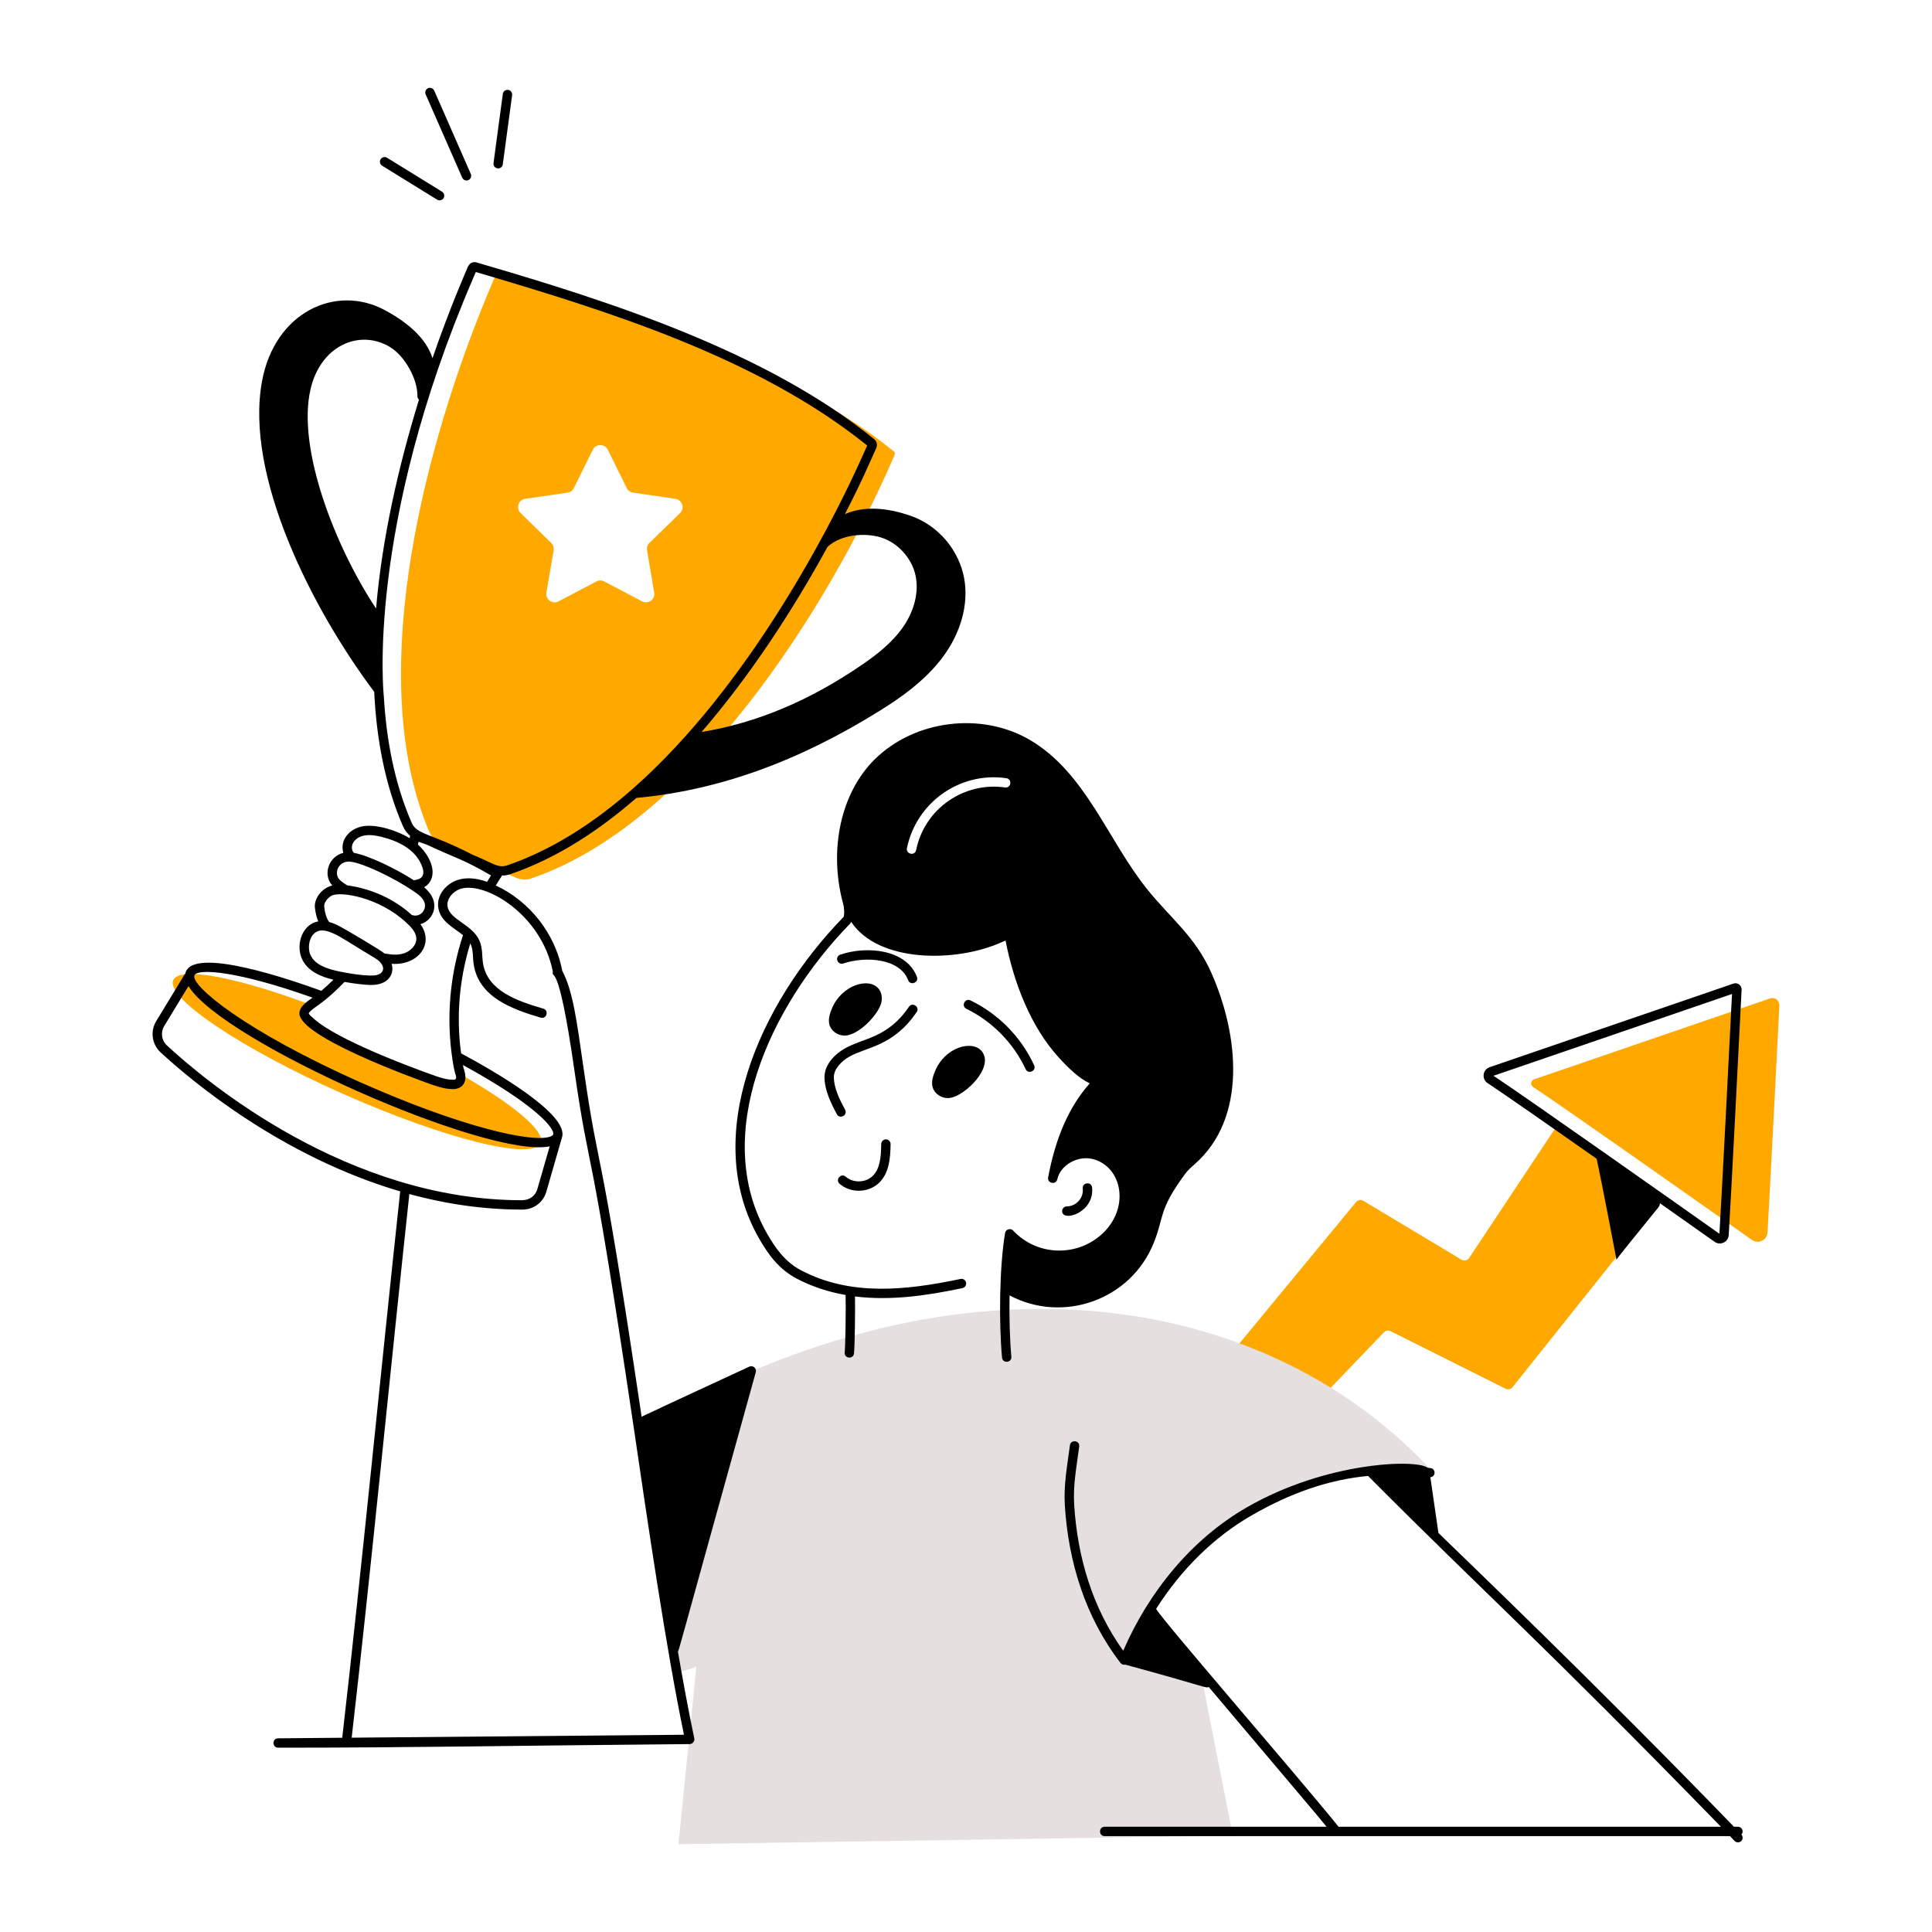
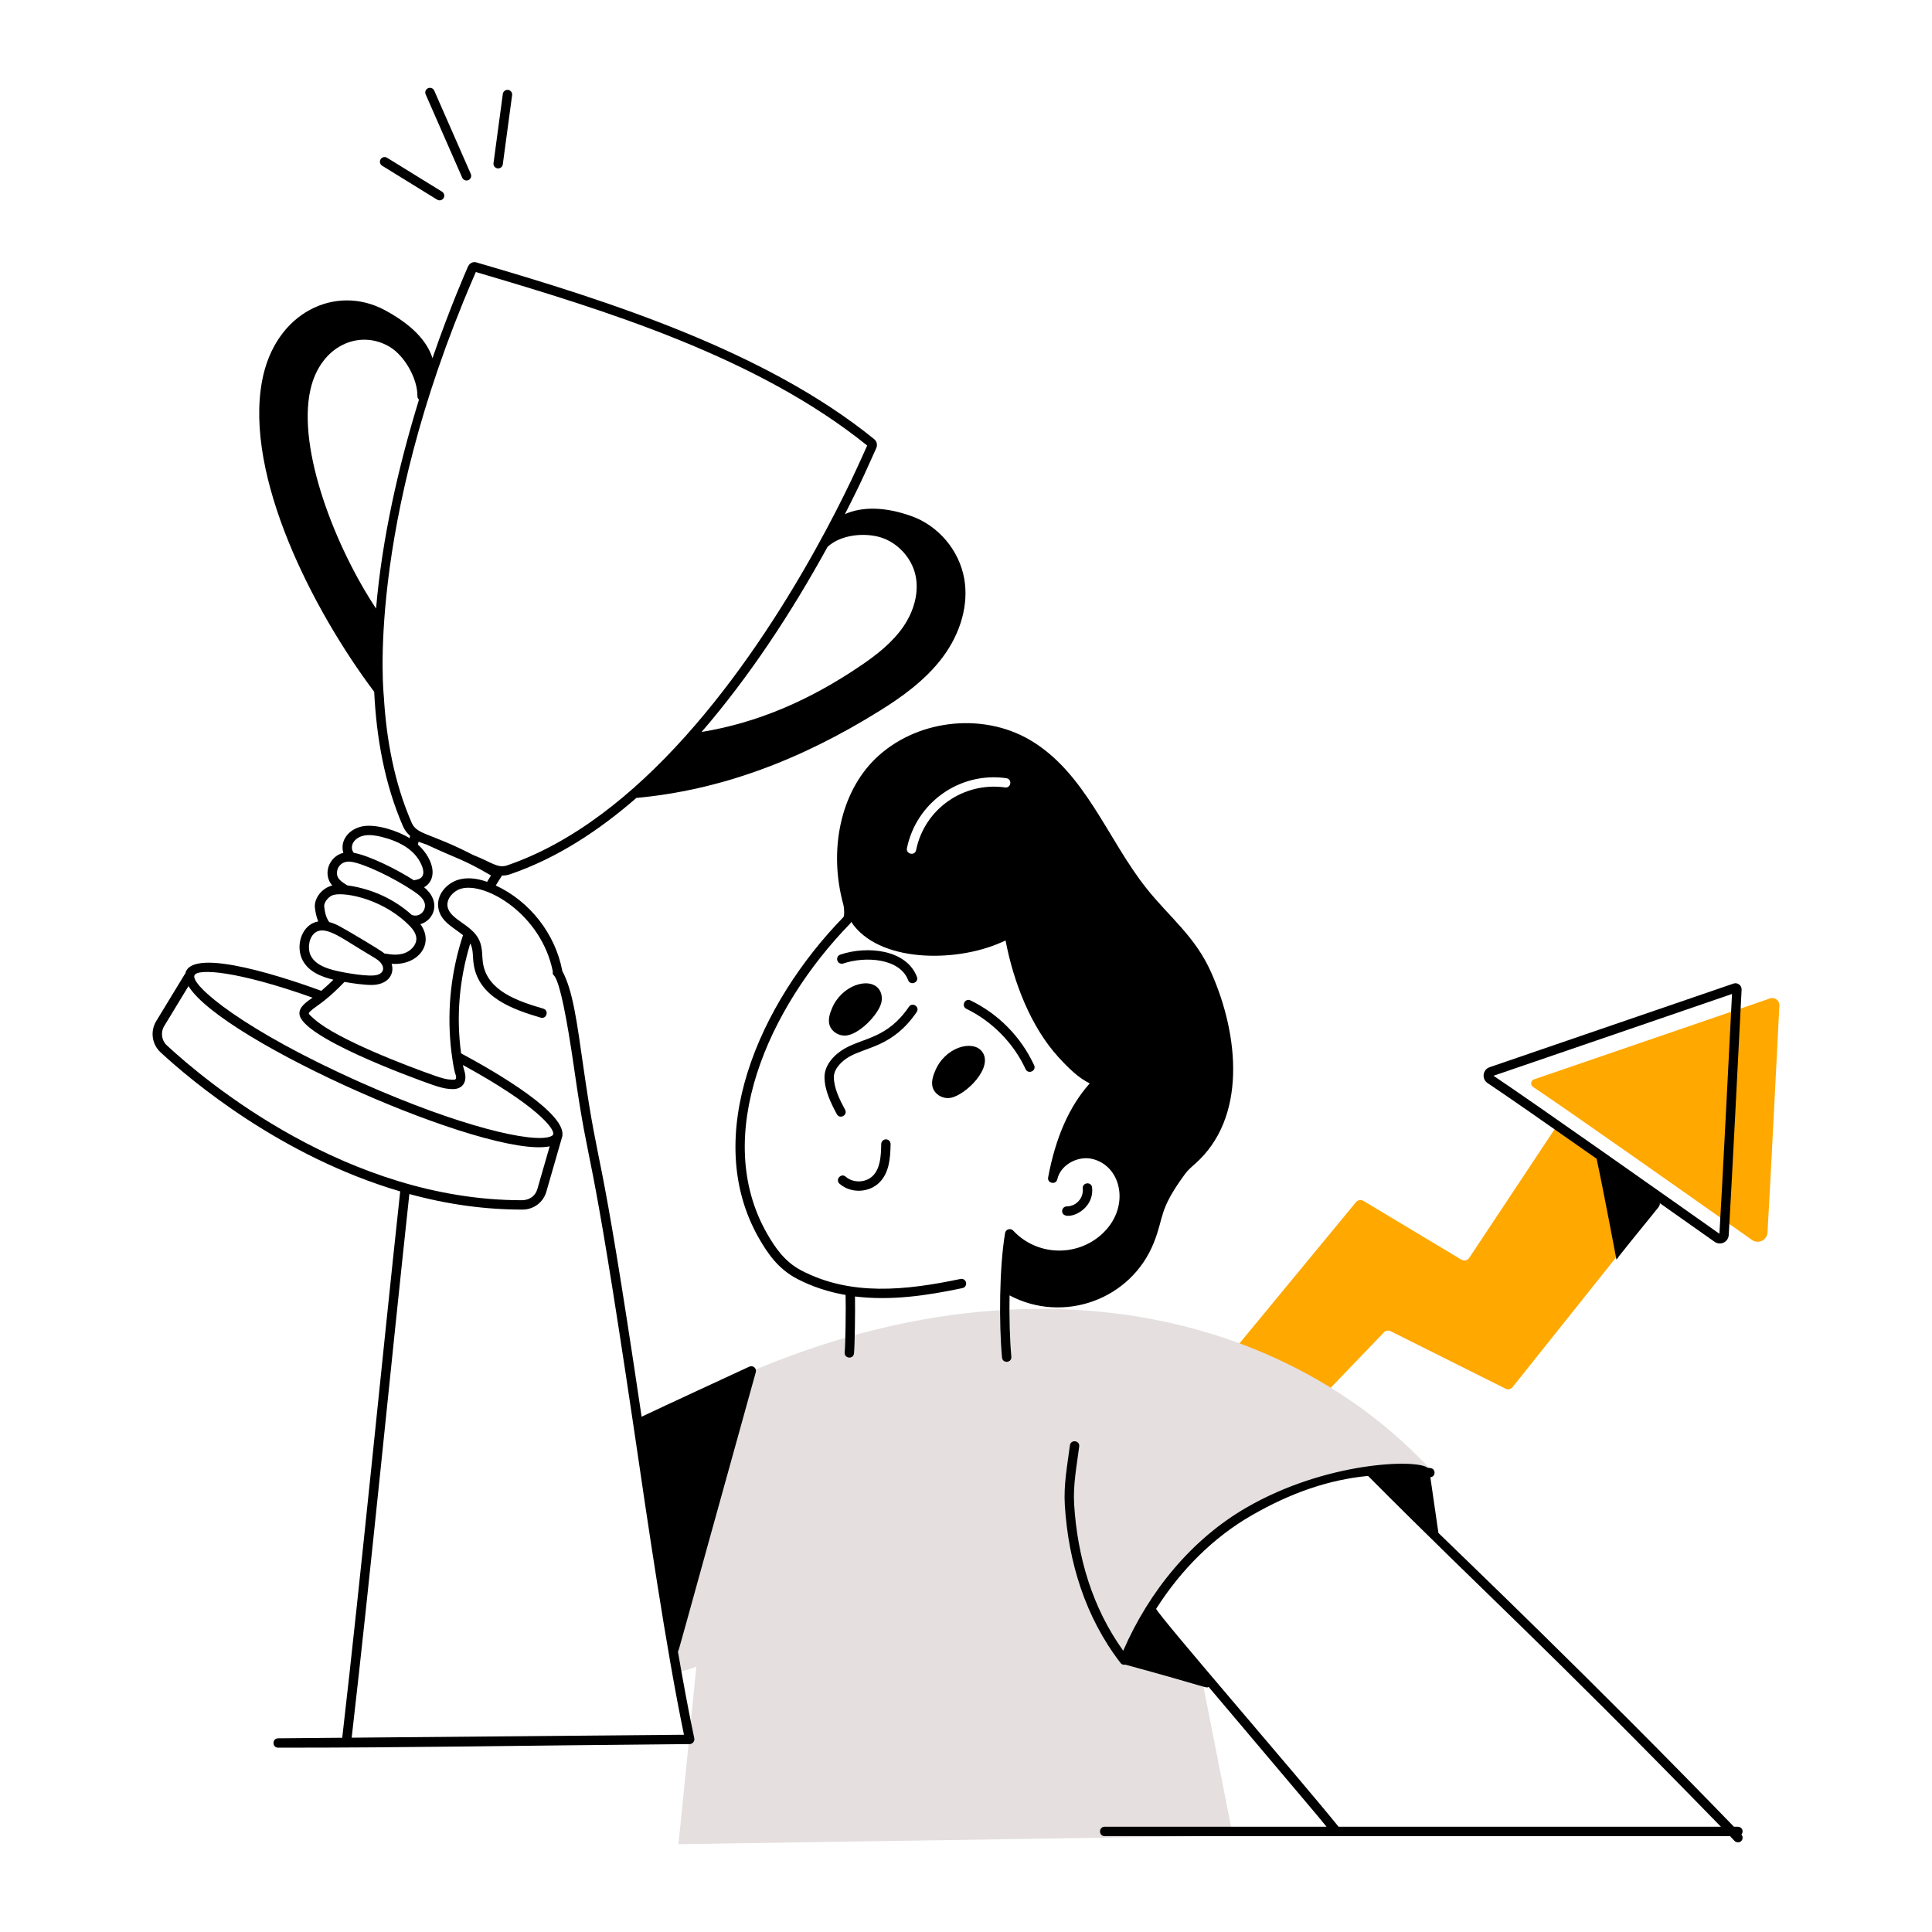
<svg xmlns="http://www.w3.org/2000/svg" viewBox="56.232 45.975 257.537 278.05" width="360" height="360">
  <path fill="#FFA800" d="M179.809 251.327c5.748-4.122 16.382-11.742 18.659-13.374.265-.19.618-.206.899-.042l17.035 9.949c.35.205.798.125 1.056-.188l23.671-28.686c.261-.316.713-.394 1.064-.183l14.111 8.462c.379.228.871.116 1.115-.252l12.22-18.413c.258-.389.787-.488 1.168-.217l13.689 9.709c.388.275.465.82.168 1.191l-21.001 26.326c-.244.306-.668.399-1.017.224l-16.532-8.274c-.324-.162-.716-.095-.967.167l-25.526 26.589c-.293.305-.768.34-1.102.082l-20.662-15.934c-.205-.158-.471-.211-.721-.144l-16.628 4.479C179.618 253.037 179.061 251.864 179.809 251.327zM266.611 202.406c4.908 3.252 24.957 17.394 31.506 22.019.913.645 2.172.036 2.236-1.08.412-7.12 1.422-27.013 1.707-32.656.037-.724-.663-1.256-1.348-1.02-5.913 2.03-28.472 9.775-33.963 11.647C266.268 201.48 266.187 202.125 266.611 202.406z" class="svgShape colorfbec39-0 selectable" />
  <path fill="#E5DFDF" d="M219.19,287.633c-0.877-2.04-2.302-3.443-3.886-4.932     c-1.771-1.663-3.382-3.615-5.044-5.399" class="svgShape colore5dfdf-1 selectable" />
  <path fill="#E5DFDF" d="M218.776,286.676l-11.35-13.226c0,0,1.361-23.395,0-22.209     c-1.361,1.186-58.941,11.858-58.941,11.858l-4.863,48.288     c26.592-0.408,53.184-0.815,79.776-1.223     C221.857,302.334,220.316,294.505,218.776,286.676" class="svgShape colore5dfdf-2 selectable" />
  <path fill="#E5DFDF" d="M252.447,258.101c-20.631-2.445-37.965,9.103-44.656,26.744      c-5.857-8.462-8.633-18.838-6.8-28.971l-49.57,13.385      c-0.916,2.983-1.743,5.983-2.479,9.019c-0.467,1.923-0.485,5.974-2.21,7.223      c-0.809,0.595-1.88,0.791-3.351,1.159c-1.904-10.654-3.701-22.926-5.498-35.125      C185.29,223.692,229.202,232.424,252.447,258.101z" class="svgShape colore5dfdf-3 selectable" />
-   <path fill="#FFA800" d="M123.769 210.489c-1.123 2.56-13.861-.62-28.45-7.097-14.598-6.477-25.522-13.808-24.408-16.359.889-2.03 9.118-.44 19.781 3.548-1.468 1.129-1.104 1.531.117 2.605 3.366 2.971 13.514 6.841 17.643 8.283 1.984.678 4.219 1.154 3.782-.898C119.825 204.902 124.515 208.774 123.769 210.489zM174.606 110.935c-1.132-.916-2.291-1.797-3.477-2.641-14.685-10.366-35.952-17.874-53.245-22.575-.664-.177-.46-.457-1.689 2.479-8.996 21.667-17.35 53.592-9.19 75.586.688 1.826 1.057 3.1 2.47 3.737l10.726 4.761c.71.314 1.509.368 2.237.117 0 0 .009 0 .009-.009 22.906-7.799 42.474-38.377 52.104-60.539C174.726 111.462 174.907 111.169 174.606 110.935zM143.847 119.82l-4.411 4.294c-.278.279-.413.674-.341 1.069l1.033 6.064c.171.988-.862 1.743-1.743 1.276l-5.453-2.866c-.35-.189-.773-.189-1.123 0l-5.444 2.866c-.889.467-1.922-.287-1.752-1.276l1.042-6.064c.063-.395-.063-.79-.35-1.069l-4.402-4.294c-.719-.701-.323-1.914.665-2.057l6.091-.889c.395-.054.728-.297.907-.656l2.722-5.516c.449-.898 1.725-.898 2.165 0l2.722 5.516c.18.359.521.602.907.656l6.091.889C144.161 117.906 144.557 119.119 143.847 119.82z" class="svgShape color0200f7-4 selectable" />
  <path d="M260.069 201.853c2.523 1.672 9.055 6.228 15.686 10.88.844 3.841 2.821 14.32 2.842 14.438l-.033.052c.012-.014.023-.028.035-.042.004.025.01.052.014.077.96-1.173-1.818 2.143 5.931-7.393.171-.21.353-.457.308-.725-.001-.005-.004-.009-.005-.013 3.614 2.546 6.559 4.626 7.898 5.572.809.572 1.96.046 2.024-.968.331-5.283 1.5-28.295 1.855-35.319.031-.626-.581-1.085-1.171-.881-3.067 1.053-29.132 10.002-35.091 12.034C259.351 199.908 259.179 201.264 260.069 201.853zM295.244 189.026c-.379 7.497-1.482 29.172-1.813 34.507-4.709-3.328-27.064-19.112-32.514-22.735C266.778 198.8 290.239 190.745 295.244 189.026zM296.592 309.997c.398-.441.082-1.121-.496-1.121h-.574c-20.36-21.035-39.146-38.97-42.53-42.282l-1.163-8.016c.808-.082.803-1.215.024-1.32-.142-.02-.282-.029-.424-.047-1.593-1.274-14.629-.876-26.026 5.707-7.9 4.548-14.056 12.065-17.776 20.628-4.439-6.186-6.587-13.468-7.06-21.036-.175-2.807.353-5.461.726-8.357.114-.888-1.224-1.05-1.337-.172-.363 2.828-.918 5.652-.734 8.613.512 8.205 2.961 16.149 8.021 22.714.149.194.391.305.683.239 12.242 3.334 11.514 3.419 12.003 3.211 15.719 18.624 14.963 17.666 16.961 20.119h-31.933c-.891 0-.892 1.348 0 1.348 11.652 0 82.843 0 89.998 0 .31.322.534.559.639.675.277.296.718.274.96.05.27-.25.29-.68.04-.95C296.592 309.997 296.592 309.997 296.592 309.997zM238.619 308.875c-6.081-7.525-25.478-29.857-26.257-31.358 3.61-5.68 8.31-10.32 13.71-13.43 5.68-3.28 11.15-5.16 16.79-5.7 17.418 17.498 24.167 23.168 50.785 50.488H238.619zM212.049 224.779c1.499-3.782.63-4.597 4.458-9.825.401-.547.896-.982 1.418-1.442 7.507-6.598 6.402-18.453 2.378-27.55-2.321-5.248-6.003-7.943-9.368-12.184-5.585-7.041-8.787-16.688-16.793-21.344-6.951-4.04-16.514-2.839-22.248 2.795-4.919 4.833-6.706 13.044-4.552 20.918.159.58.177 1.652.008 1.825-12.114 12.44-20.56 31.568-12.122 46.257 1.25 2.177 2.774 4.383 5.442 5.779 2.162 1.131 4.517 1.901 7.002 2.337.056 1.852-.021 7.23-.131 8.265-.094.884 1.245 1.041 1.34.143.112-1.049.188-6.049.143-8.192 5.197.632 10.335-.124 15.467-1.204.364-.077.597-.434.521-.798-.076-.364-.432-.596-.798-.521-7.87 1.655-15.799 2.503-22.919-1.225-2.362-1.236-3.75-3.256-4.899-5.256-8.088-14.08.159-32.569 11.919-44.646.078-.08.124-.176.154-.275 3.89 5.896 14.982 5.884 21.507 3.008.239-.105.478-.21.719-.312 1.147 5.977 3.615 12.432 7.664 16.845 1.333 1.453 2.867 2.972 4.453 3.713-2.943 3.307-4.906 7.746-5.99 13.53-.162.861 1.129 1.126 1.32.271.464-2.084 2.949-3.418 5.03-2.926 4.333 1.025 5.566 7.19 1.223 10.967-3.639 3.162-9.232 2.961-12.611-.658-0 0-0 0-0 0-.379-.404-1.068-.179-1.157.348-.844 5.011-.888 13.052-.441 17.931.081.887 1.423.766 1.342-.123-.221-2.416-.319-5.618-.258-8.827C198.953 236.494 208.752 233.092 212.049 224.779zM177.822 168.312c-.179.895-1.491.584-1.321-.27 1.346-6.562 7.598-11.036 14.302-10.07.888.13.694 1.459-.189 1.33C184.737 158.468 179.044 162.318 177.822 168.312z" fill="#000000" class="svgShape color000000-5 selectable" />
  <path d="M177.9 191.63c.502-.737-.611-1.494-1.113-.759-3.103 4.553-6.495 4.429-9.278 6.026-1.4.804-2.889 2.31-2.873 4.125.018 1.875.926 3.719 1.775 5.301.421.785 1.609.148 1.188-.638-.809-1.506-1.601-3.108-1.615-4.676-.012-1.236 1.176-2.358 2.196-2.944C170.715 196.611 174.509 196.606 177.9 191.63zM165.509 193.847c.388.714 1.2 1.168 2.025 1.168 1.997 0 4.887-3.049 5.284-4.751.168-.723.025-1.46-.381-1.973-1.39-1.757-5.379-.532-6.754 2.874C165.44 191.767 164.988 192.888 165.509 193.847zM180.534 200.159c-.244.602-.697 1.723-.175 2.682.449.827 1.465 1.302 2.403 1.137 2.194-.382 6.318-4.434 4.525-6.691C185.935 195.576 181.945 196.663 180.534 200.159zM167.338 184.639c3.233-1.084 8.145-.736 9.337 2.4.316.833 1.577.355 1.26-.479-1.483-3.904-7.076-4.524-11.025-3.199-.353.118-.542.5-.424.853C166.602 184.567 166.982 184.758 167.338 184.639zM193.579 199.844c.372.805 1.598.247 1.224-.564-1.874-4.064-5.125-7.377-9.154-9.327-.802-.388-1.39.824-.587 1.213C188.756 192.954 191.861 196.117 193.579 199.844zM172.801 210.611c-.031 1.808-.147 3.518-1.207 4.585-1.007 1.014-2.831 1.074-3.9.13-.672-.589-1.558.422-.892 1.011 1.618 1.426 4.249 1.32 5.748-.191 1.411-1.421 1.563-3.501 1.598-5.511.006-.372-.29-.679-.662-.686C173.121 209.95 172.807 210.239 172.801 210.611z" fill="#000000" class="svgShape color000000-6 selectable" />
  <path d="M153.818 242.659c-1.417.655-12.642 5.842-15.503 7.208-6.316-42.552-5.967-33.529-8.362-50.213-.981-6.84-1.527-11.097-3.07-13.978-.002-.019.004-.037 0-.056-1.029-5.3-4.671-9.93-9.555-12.21 1.01-1.663.753-1.119.873-1.424.147-.011.564.024 1.207-.195 6.792-2.329 12.802-6.324 18.154-10.979 11.794-1.089 23.293-5.218 35.148-12.623 2.816-1.759 6.374-4.212 8.908-7.593 2.646-3.53 3.785-7.667 3.126-11.352-.729-4.077-3.712-7.607-7.599-8.993-3.744-1.335-7.047-1.406-9.573-.28 2.668-5.202 3.38-7.04 4.466-9.397.276-.53.146-1.074-.265-1.408-15.561-12.638-38.118-19.852-57.033-25.366-.166-.058-.444-.155-.755-.061-.503.153-.685.63-.783.887-.049.121-2.461 5.567-4.984 12.893-.819-2.57-3.104-4.893-6.873-6.917-7.024-3.771-15.833.27-17.665 10.264-2.5 13.638 7.216 32.766 16.15 44.675.322 6.614 1.492 13.239 4.137 19.34.237.545.595 1.008 1.026 1.385-.021.115-.046.229-.067.344-1.688-1.068-4.729-2.051-6.677-1.731-2.02.345-3.397 2.017-2.86 3.833-2.082.514-3.023 3.105-1.594 4.699-1.594.4-2.645 1.956-2.498 3.205.075.65.208 1.319.478 1.965-2.285.408-3.222 3.236-2.4 5.257.817 2.007 2.995 2.751 4.585 3.135-.56.551-1.138 1.085-1.738 1.598-3.942-1.434-18.708-6.614-19.58-2.479-.162.186.194-.329-4.188 6.848-.878 1.446-.617 3.328.621 4.475 4.356 4.034 17.328 14.978 34.497 20.023-2.752 25.436-5.575 54.641-8.343 78.63l-9.228.082c-.888.008-.882 1.348.006 1.348 19.635 0 31.698-.277 59.238-.518.376-.005.741-.398.652-.813-.854-4.029-1.667-8.5-2.361-12.525.189-.233-.606 2.313 11.213-40.193C154.903 242.899 154.339 242.419 153.818 242.659zM109.074 176.741c.367 1.882 2.134 2.689 3.536 3.821-1.685 5.133-2.288 10.461-1.773 15.866.093.898.378 3.379.757 4.376.097.541-.101.602-.597.559-.234-.043-.547.077-2.322-.529-4.083-1.425-14.152-5.267-17.421-8.152-.39-.337-.83-.711-.839-.875-.01-.134.582-.608.692-.692.689-.537 1.954-1.238 4.45-3.824 1.113.201 2.757.438 3.878.438 2.365 0 3.363-1.53 2.905-3.043 3.772.278 6.208-2.837 4.144-5.707 1.913-.533 3.1-3.217.52-5.313 1.061-.565 1.671-1.946.844-3.809-.379-.86-.973-1.643-1.723-2.326.028-.136.057-.272.083-.409.385.127.771.262 1.158.402 4.799 2.236 5.086 2.013 9.272 4.443-.205.319-.379.617-.56.92-1.553-.547-2.902-.652-4.101-.313C110.283 173.053 108.691 174.783 109.074 176.741zM165.075 124.677c1.972-1.814 5.408-2.06 7.668-1.357 2.429.754 4.433 2.938 4.985 5.432.518 2.337-.12 5.039-1.75 7.414-1.627 2.368-4.023 4.168-5.928 5.471-7.652 5.234-15.228 8.392-23.102 9.68C153.858 143.313 159.908 134.096 165.075 124.677zM100.098 133.558c-5.801-8.744-11.395-22.895-9.445-31.515 1.433-6.341 7.046-8.731 11.386-6.163 2.171 1.284 4.045 4.607 4.011 7.111-.003.198.088.373.225.499C103.312 113.128 100.962 123.436 100.098 133.558zM101.213 146.181c.007-.006-2.696-24.039 12.831-60.099l.412-.958c18.625 5.493 40.522 12.221 56.324 24.972-0.0.001-.001.003-.001.004-.76 1.624-2.972 6.921-7.507 15.059-9.794 17.562-25.293 38.851-44.31 45.359-1.369.47-2.266-.472-4.876-1.486-6.327-3.272-8.096-2.874-8.882-4.687C102.716 158.616 101.571 152.346 101.213 146.181zM98.473 166.211c.82-.136 1.706.035 2.38.196 2.398.591 4.771 1.743 5.762 3.994 1.005 2.264-.927 2.166-1.073 2.264-2.398-1.547-6.437-3.562-8.646-3.951C96.225 167.92 96.783 166.5 98.473 166.211zM96.457 169.997c1.756.195 6.188 2.291 9.06 4.247.706.474 1.385 1.007 1.575 1.698.274 1.026-.665 2.126-1.849 1.714-2.499-2.272-5.76-3.778-9.302-4.265-.705-.48-1.591-.889-1.461-1.983C94.571 170.612 95.295 169.843 96.457 169.997zM93.745 174.856c1.248-.607 6.735.216 10.7 3.895.721.664 1.552 1.514 1.442 2.523-.082.747-.746 1.505-1.614 1.844-1.309.509-2.589.076-2.932.102-.632-.538-5.342-3.324-6.485-3.935-.286-.153-.84-.44-1.506-.613-.437-.614-.612-1.33-.714-2.209C92.568 175.879 93.163 175.134 93.745 174.856zM90.624 183.333c-.392-.962-.184-2.494.74-3.155 1.388-.994 3.657.695 6.355 2.34 2.119 1.291 2.624 1.516 3.046 2.018.581.691.444 1.454-.467 1.735-1.157.357-4.755-.301-5.975-.593C92.908 185.341 91.209 184.768 90.624 183.333zM73.963 186.342c.445-1.021 6.153-.651 16.997 3.214-.834.582-1.945 1.317-1.891 2.322.179 3.314 16.063 9.146 19.166 10.229 1.967.672 2.411.555 2.643.598 1.584.14 2.304-.918 2.016-2.274-.106-.488-.2-.642-.298-1.181 10.539 5.758 13.329 9.223 12.982 10.018-.056.128-.256.222-.371.267-2.539.987-12.932-1.385-27.189-7.719C81.067 194.295 73.347 187.745 73.963 186.342zM69.607 193.643l3.495-5.75c4.86 7.964 43.056 24.854 51.982 23.064l-1.777 6.158c-.263.911-1.06 1.595-2.241 1.595-25.063-.002-45.424-17.049-51.072-22.28C69.221 195.716 69.059 194.544 69.607 193.643zM144.41 295.637l-47.821.422c2.719-23.59 5.593-53.214 8.3-78.241 5.572 1.519 10.937 2.24 16.281 2.24 1.61-.003 2.99-1.036 3.432-2.569.029-.1 2.273-7.888 2.242-7.783 1.159-3.273-9.493-9.443-14.51-12.135-.708-5.25-.284-10.553 1.323-15.826.473.9.316 1.962.508 3.119.764 4.623 5.506 6.359 9.625 7.568.867.254 1.225-1.044.38-1.293-3.668-1.077-8.02-2.529-8.676-6.495-.175-1.062-.028-2.214-.537-3.338-1.04-2.3-4.191-2.929-4.562-4.823-.225-1.152.846-2.302 1.947-2.613 3.502-.994 11.529 3.664 13.191 11.893-.118 1.546.706-2.473 3.085 14.083 2.395 16.686 1.928 6.847 8.595 51.787C139.113 264.52 141.785 282.998 144.41 295.637zM112.498 71.55c.111.253.358.403.618.403.09 0 .182-.018.27-.057.341-.15.496-.547.347-.888l-5.263-11.992c-.149-.34-.545-.496-.888-.346-.34.15-.496.547-.346.888L112.498 71.55zM100.972 69.824l7.914 4.886c.11.068.232.101.354.101.226 0 .446-.114.574-.32.195-.317.097-.732-.219-.927l-7.914-4.886c-.316-.196-.731-.097-.927.219C100.557 69.214 100.656 69.629 100.972 69.824zM117.579 70.208c.03.004.061.006.091.006.332 0 .621-.246.667-.584l1.341-9.962c.05-.369-.209-.708-.578-.758-.359-.044-.708.209-.758.578l-1.341 9.962C116.952 69.819 117.211 70.158 117.579 70.208zM203.147 216.881c-.093-.891-1.432-.746-1.341.138.141 1.362-.927 2.565-2.304 2.579-.372.004-.67.309-.667.681C198.853 221.926 203.518 220.496 203.147 216.881z" fill="#000000" class="svgShape color000000-7 selectable" />
</svg>